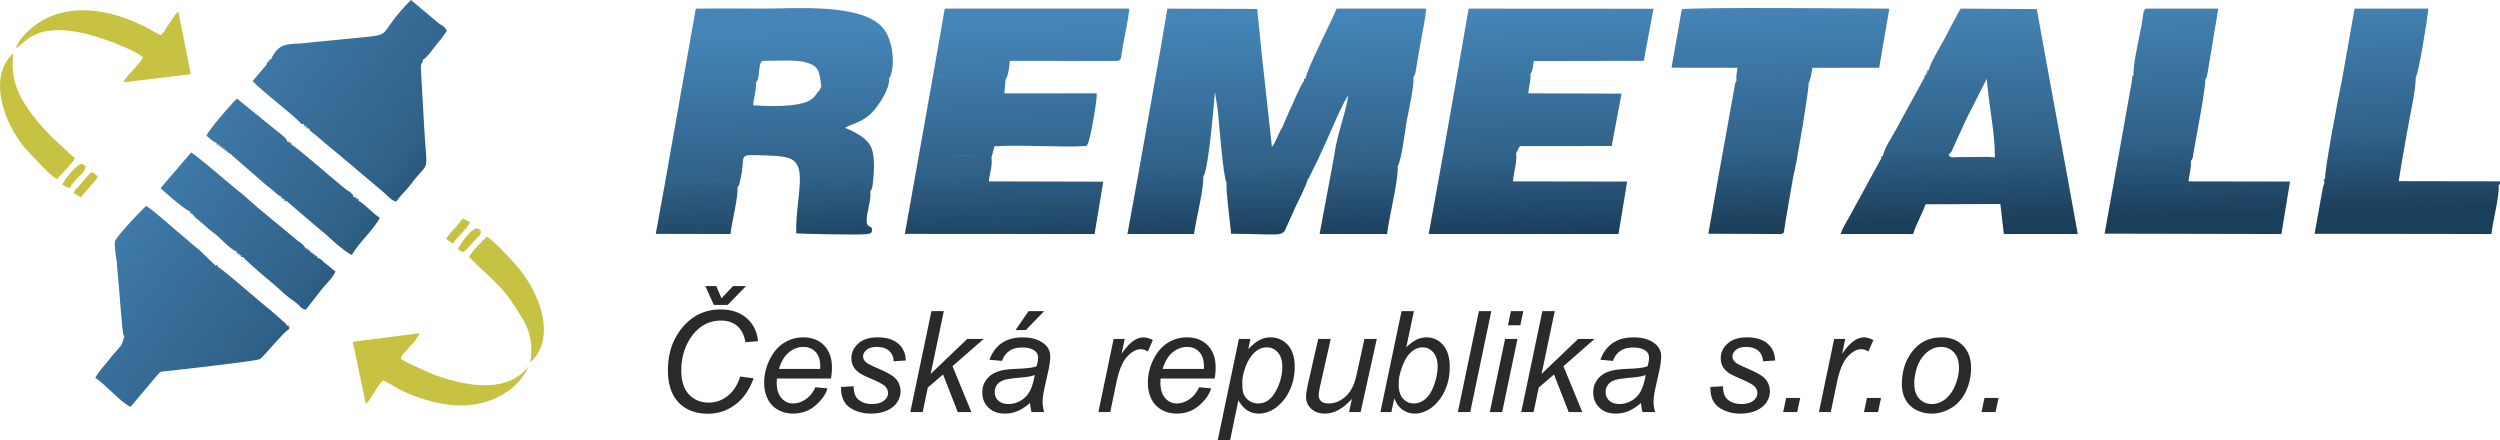
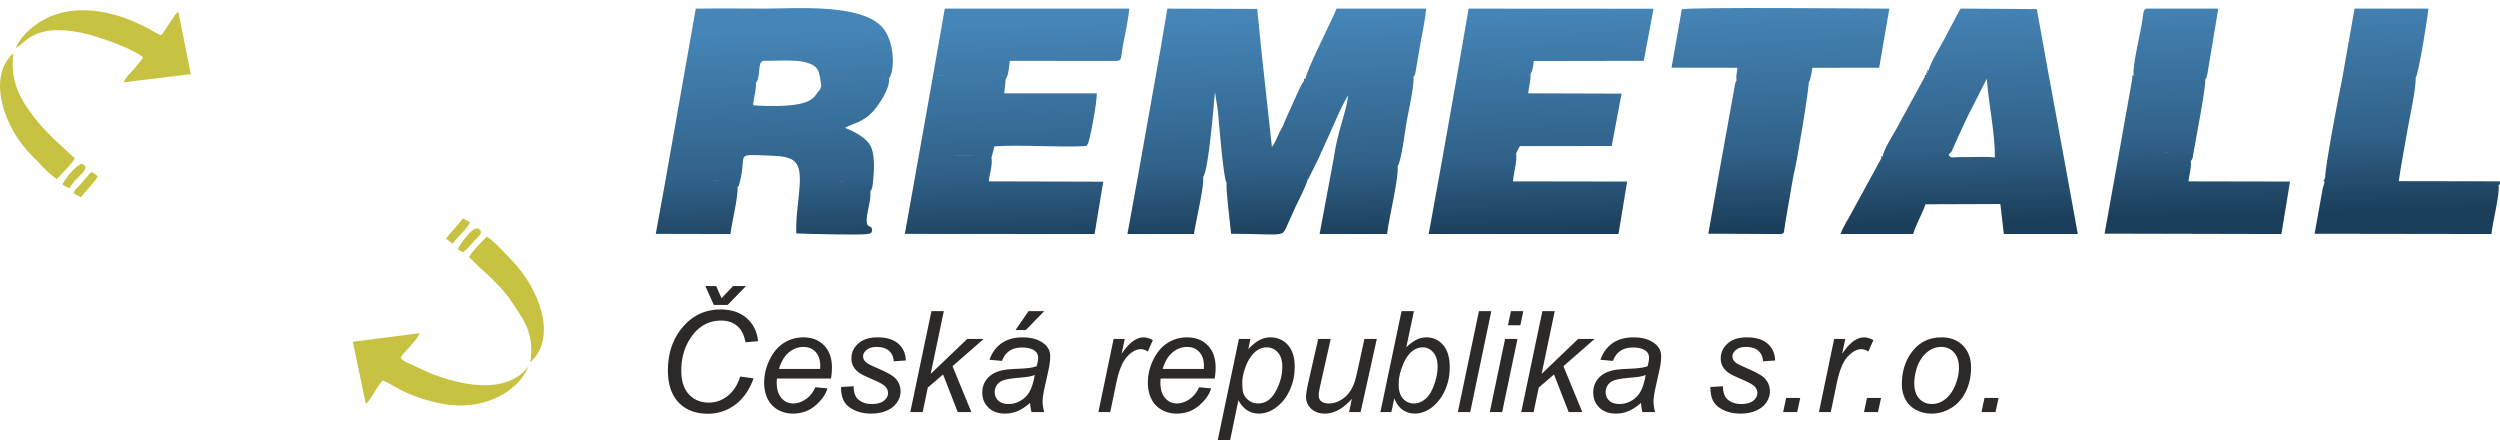
<svg xmlns="http://www.w3.org/2000/svg" xml:space="preserve" width="255.58" height="44.99" style="clip-rule:evenodd;fill-rule:evenodd;image-rendering:optimizeQuality;shape-rendering:geometricPrecision;text-rendering:geometricPrecision" viewBox="0 0 6762.32 1190.4" id="svg44">
  <defs id="defs18">
    <style type="text/css" id="style2">.fil2{fill:#c7c241}</style>
    <linearGradient id="id0" gradientUnits="userSpaceOnUse" x1="14993.77" y1="16900.5" x2="14188.03" y2="16296.2">
      <stop offset="0" style="stop-opacity:1;stop-color:#1b3e5a" id="stop4" />
      <stop offset=".3" style="stop-opacity:1;stop-color:#306188" id="stop6" />
      <stop offset="1" style="stop-opacity:1;stop-color:#4585b7" id="stop8" />
    </linearGradient>
    <linearGradient id="id1" gradientUnits="userSpaceOnUse" x1="18133.66" y1="16678.8" x2="18117.43" y2="16075.32">
      <stop offset="0" style="stop-opacity:1;stop-color:#1b3e5a" id="stop11" />
      <stop offset=".34" style="stop-opacity:1;stop-color:#306188" id="stop13" />
      <stop offset="1" style="stop-opacity:1;stop-color:#4585b7" id="stop15" />
    </linearGradient>
  </defs>
  <g id="Vrstva_x0020_1" transform="translate(-13857.74 -16048.19)">
    <path d="M16996.75 16181.6l-60.65 341.52 10.15-14.94h166.87l-.91 18.92c14.96-20.43 28.72-196.71 31.92-229.97 1.66 13.67 6.9 41.38 8.27 55.69 3.21 33.28 14.64 179.23 23.16 189.85l.85-20.58 219.2-.02-1.27 13.04c.68-.7 1.73-2.77 2.01-2.17l26.33-52.95c8.84-19.62 18.29-40.26 26.56-58.55 12.85-28.46 41.55-96.63 55.32-115.18-6 48.56-30.31 101.35-38.87 168.78 17.35-10.4 59.35-5.15 85.34-5.15h88.84l-1.47 27.37c9.65-11.35 21.39-104.45 23.86-118.45 5.08-28.81 21.15-98.44 18.94-123.23l-2.09-6.45-281.2.02c-.69 1.29-2.6 5.32-3.46 6.6-4.87 7.21-1.46 2.11-5.43 5.97 2.63 7.24 3.7 5.25-4.19 5.25-10.93 14.13-31.26 65.31-42.04 87.17l-12.92 29.75c-.34.85-.62 1.82-.97 2.66-.35.82-.71 1.77-1.07 2.57-2.44 5.41-2.63 4.78-6.49 11.67-7.9 14.12-13.61 33.88-23.22 44.73l-27.63-253.26c-9.29-9.34-7.11-15.65-10.94-21.65l-252.82-.01zm-1288.73 69.54l-52.36 296.89 3.68-6c3.11-5.06 3.34-9.98 9.72-10.51 3.32-.29 5.39 3.72 17.59 4.52l168.84-.23-2.89 18.74c5.27-6.56 2.78-.97 6.03-13.34 20.77-78.93-15.95-75.46 73.9-72.4 68.26 2.3 92.79 7.33 88.26 79.96l7.61-9.51 159.94-.17c34.11-2.97 21.23-4.22 23.58 26.37 6.07-7.82 5.77-12.14 7.41-27.76 2.81-26.73 4.96-63.02-3.76-87.74-9.82-27.81-47.49-46.24-72.32-55.95 20.75-12.33 50.49-14.48 78.6-47.41 12.46-14.59 43.83-58.8 40.39-85.27l-2.6-8.9-160.33-.24c-1.58-.06-8.12-.56-8.75-.56-4.63-.01-2.07-.46-5.34.97-2.49 12.91 2.88 15.25-5.91 29.1 5.06 15.4 3.04 5.5-4.58 10.18-10.66 10.91-10.17 17.68-26.05 27.39-31.95 19.57-118.22 16.6-153.79 13.64 1.16-21.05 8.99-39.67 7.38-60.35l-8.95-16.39-176.28-2.45c-19.82.76 15.5-1.85-9.02-2.58zm3242.68 220.34c2.77 7.5 3.82 5.39-4.41 5.39l-81.95 149.95c-8.48 16.42-22.29 36.36-27.78 54.4l196.17-.01c8.01-27.27 24.07-52.86 33.39-80.44l202.43-.72 9.46 81.06 200.03.12-36.84-202.98c-9.68-9.18-2.23 11.36-8.22-11.74l-138.75.01c-5.85-.02-19.78-.79-24.67-.17-13.33 1.72-10.31 10.4-13.16 5.55-.47-.8-1.64 1.37-2.52 1.95-21.52-2.25-44.45-.8-66.37-.8-10.7 0-21.4-.1-32.1.1-13.42.25-24.18 3.93-26.59-7.54-7.33-13.8-133.04-6.03-158.32-6.03l-10.28 8.97c-16.1 6.68 5.99-6.58-9.52 2.93zm-395.72-204.98c-.52.75-1.42.82-1.59 2.24-.18 1.53-1.17 1.88-1.39 2.62-1.92 6.58-1.38 4.23-2.26 11.43 11.54 0 6.07-11.55 5.24-16.29 12.74-7.26 133.94-3.08 183.13-6.1 13.64-.84 10.7 5.75 11.84 12.39 6.13-10.99 7.31-27.2 10.35-41.22l180.46-.2 27.57-159.81c-66.69-.42-536.48-4.48-561.39 1.76l-27.85 157.94 178.28.25c-1.14 15.12-4.54 20.94-2.39 34.99zm-793.8 199.71l-38.87 214.94 513.36.07 23.41-141.95-308.84-.49c1.72-25.5 11.65-52 8.54-75.69l.41-20.83c-34.43 9.61-141.08 3.43-186.81 3.43-4.51 8.61-1.95 9.5-11.2 20.52zm-2053.16-215.07c24.52.73-10.8 3.34 9.02 2.58l176.28 2.45 8.95 16.39c14.07-16.1 3.6-55.33 19.4-59.75 27.05 0 85.8-3.08 109.19 2.43 42.16 9.91 42.67 23.14 48.45 66.46l-4.58 10.18c7.62-4.68 9.64 5.22 4.58-10.18 8.79-13.85 3.42-16.19 5.91-29.1 3.27-1.43.71-.98 5.34-.97.63 0 7.17.5 8.75.56l160.33.24 2.6 8.9c17.01-24.01 15.52-104.28-19.5-141.1-59.81-62.88-231.97-48.81-317.51-48.81-61.65 0-123.92-.88-185.48.18zm831.52 223.52c-8.51-9.65-34.88-4.77-48.66-4.77h-49.81c-29.8 0-80.37 5.36-98.16.01l-37.64 210.92 513.2.39 23.52-141.63-309.65-.84c2.2-21.91 10.69-43.97 7.2-64.08zm3049.7-10.14l-38.69 215.65 478.26 1.08 23.33-141.98-274.64-.52c2.01-19.06 8.24-36.71 6.25-54.88l.91-24.2c-33.01-.27-66.08-.09-99.09-.09-28.75 0-76.29-6.19-96.33 4.94zm-3209.39-202.24l-36.94 207.62c17.79 5.35 68.36-.01 98.16-.01h49.81c13.78 0 40.15-4.88 48.66 4.77l8.18-30.63c65.07-4.95 186.92 3.17 238.73-.5 17.32-1.24 7.93-.18 12.6-4 7.31-9.11 27.37-123.78 25.21-138.84l-249.96-.05 3.72-38.69-1.76-9.53-184.99.19zm2695-23.53c2.82 8.23 5.28 7.35-2.76 6.06 4.34 14.27.7 4.17-3.61 6.84 2.33 6.73 3.11 4.65-4.42 4.65l-68.43 125.05c-.39.79-.81 1.73-1.19 2.51-11.75 23.73-41.76 66.5-43.74 87.62-6.06-1.59-3.63-2.13-4.41 5.39 8.23 0 7.18 2.11 4.41-5.39 15.51-9.51-6.58 3.75 9.52-2.93l10.28-8.97c25.28 0 150.99-7.77 158.32 6.03 9.11-7.45 8.03-7.56 14.35-22.52 3.6-8.51 8-17.98 12.21-26.9 8.04-17.08 15.72-33.33 23.67-51.02l52.85-104.13c5.13 70.25 22.28 145.67 21.98 212.81.88-.58 2.05-2.75 2.52-1.95 2.85 4.85-.17-3.83 13.16-5.55 4.89-.62 18.82.15 24.67.17l138.75-.01c5.99 23.1-1.46 2.56 8.22 11.74l-43.51-236.88-11.77-5.39c-1.78-.4-7.74-.54-9.74-.58l-146.8 2.95c-10.68 1.09-131.6-9.73-154.53.4zm-2695 23.53l11.42-9.67 184.99-.19 1.76 9.53c7.54-8.97 9.77-35.24 11.27-49.13l289.53.22c14.04-2.08 9.89-5.78 16.15-40.68 5.64-31.51 14.42-68.16 17.34-100.94l-499.04.02zm1419.69-13.09l-38.36 217.02c9.25-11.02 6.69-11.91 11.2-20.52 45.73 0 152.38 6.18 186.81-3.43l-.41 20.83c3.61-4.92 6.12-17.87 12.05-19.82l246.47-.08 26.59-141.73-252.5-.84c2.02-18.96 7.58-35.31 6.22-52.65l-1.54-12.52c-7.7 10.14.49 6.65-17.82 7.38-31.66 1.26-158.23 2.76-170.66-3.8-2.61 19.28 1.35 3.14-8.05 10.16zm198.07-1.22c6.24-7.61 7.29-22.67 8.87-34.71l297.62-.54 26.27-140.92-500.13-.33-30.7 177.72c9.4-7.02 5.44 9.12 8.05-10.16 12.43 6.56 139 5.06 170.66 3.8 18.31-.73 10.12 2.76 17.82-7.38zm2149.87 280.6l-1.91 12.72c.76 4.16 5.72 15.58-4.79 15.58l-22.14 123.65 478.35.71c3.39-33.65 22.7-106.4 19.41-133.01-5.37-13.61-250.46 5.27-269.12-5.26-1.94-1.1-5.9-14.07-14.93-16.61-5.94-1.66-170.71-3.6-184.87 2.22zm45.73-266.93c-6.99 31.2-48.53 249.39-45.73 266.93-.54.78-1.44.94-1.5 2.43-.07 1.6-.86 2.1-.91 2.89-1.2 20.98-3.33-15.25.5 7.4l-4.79 15.58c10.51 0 5.55-11.42 4.79-15.58l1.91-12.72c14.16-5.82 178.93-3.88 184.87-2.22 9.03 2.54 12.99 15.51 14.93 16.61 18.66 10.53 263.75-8.35 269.12 5.26 3.65-4.66 4.03 7.54 3.42-9.56l-273.56-.47c6.58-46.56 15.91-92.83 23.57-138.27 5.54-32.89 23.97-114.95 22.06-141.57l-1.92-5.86c-33.1-.22-159.36-5.75-177.88 3.52-6.83-9.87-1.92-10.46-7.74-8.03-7.95 3.31-4.23 18.08-8.77 10.74-.43-.7-1.5 2.01-2.37 2.92zm-1638.23 4.86c.83 4.74 6.3 16.29-5.24 16.29l-43.76 242.98c25.75-10.19 162.09-3.69 203.12-3.73 6.97-20.55 42.64-236.52 40.85-249.25-1.14-6.64 1.8-13.23-11.84-12.39-49.19 3.02-170.39-1.16-183.13 6.1zm-1165.96-4.78c-5.75-1.35-3.43-1.91-4.19 5.25 7.89 0 6.82 1.99 4.19-5.25 3.97-3.86.56 1.24 5.43-5.97.86-1.28 2.77-5.31 3.46-6.6l281.2-.02 2.09 6.45c5.86-7.5 4.43-7.04 6.55-19.18l11.93-69.36c5.57-30.79 12.96-64.83 15.87-95.54l-242.43-.03c-13 33.3-82.78 168.31-84.1 190.25zm1685.83-22.97c-7.08-1.12-4.6-1.86-2.76 6.06-5.94.29-3.88-4.3-3.61 6.84-5.8-1.66-3.62-2.25-4.42 4.65 7.53 0 6.75 2.08 4.42-4.65 4.31-2.67 7.95 7.43 3.61-6.84 8.04 1.29 5.58 2.17 2.76-6.06 22.93-10.13 143.85.69 154.53-.4l146.8-2.95c2 .04 7.96.18 9.74.58l11.77 5.39-30.46-168.61-206.14-1.4c-14.11 24.7-28.67 53.77-43.99 82.52-8.94 16.79-41.17 70.2-42.25 84.87zm554.4 13.33c4.69 17.57 2.66 6.84-4.22 11.35l-35.79 201.09c20.04-11.13 67.58-4.94 96.33-4.94 33.01 0 66.08-.18 99.09.09l-.91 24.2c6.23-8.14 4.52-6.36 7.74-25.13 7.12-41.33 33.33-174.5 31.37-195.8l-2.09-10.51h-142.33c-49.82.36-26.99-10.93-49.19-.35zm-2163.56 222.96l-38.52 206.1 182.47.07c5.2-45.4 31.66-148.65 28.76-183.95l1.47-27.37h-88.84c-25.99 0-67.99-5.25-85.34 5.15zm2163.56-222.96c-4.61 2.97-3.12-7.43-4.22 11.35 6.88-4.51 8.91 6.22 4.22-11.35 22.2-10.58-.63.71 49.19.35h142.33l2.09 10.51c2.81-3.69 1.74-.35 4-7.22 1.1-3.33 2.01-8.91 2.64-12.5 1.29-7.44 2.57-15.91 3.96-24l24.66-147.79-193.9-.01c-10.6 2.67-8.14 13.92-12.8 40.17-6.24 35.13-26.2 119.15-22.17 140.49zm563.96 9.56c.87-.91 1.94-3.62 2.37-2.92 4.54 7.34.82-7.43 8.77-10.74 5.82-2.43.91-1.84 7.74 8.03 18.52-9.27 144.78-3.74 177.88-3.52l1.92 5.86c8.25-9.72 32.52-163.08 34.53-186.91l-199.73.04zm-1687.23 264.13l-27.26 154.59 196.5.91c10.98-3.01 6.47-.8 12.49-35.74l21.39-123.49c-41.03.04-177.37-6.46-203.12 3.73zm-1569.88-2.65l-28.73 157.98 179.93.12c4.61-32.87 28.17-129.17 24.91-154.12l.91-18.92h-166.87zm239.46 19.55c-2.24 20.8 9.68 107.74 12.18 137.8 158.93.96 134.3 12.64 156.55-33.31 6.23-12.87 10.53-23.82 16.51-36.78 8.02-17.39 30.8-60.51 33.54-75.27l1.27-13.04-219.2.02zm-1519.9 5.36l-24.16 132.75 201.98.43c3.99-32.88 21.42-100.64 19.12-126.66l2.89-18.74-168.84.23c-12.2-.8-14.27-4.81-17.59-4.52-6.38.53-6.61 5.45-9.72 10.51zm365.13.74c-2.69 45.15-10.66 83.32-9.17 130.74 3.86.74 171.02 5.18 191.28 1.82 13.33-2.22 7.15-1.43 12.86-5.21 4.85-27.99-20.23 1.1-12.13-48.23 3.38-20.62 10.25-42.84 8.29-62.43-2.35-30.59 10.53-29.34-23.58-26.37l-159.94.17zm975.96-367.17l9.98-11 252.82.01c3.83 6 1.65 12.31 10.94 21.65l-12.13-119.94-242.99-.83z" id="path21" style="fill:url(#id1)" />
-     <path d="M14590.63 16209.3c2.05 6.86 3.57 5.88-3.28 4.12 1.53 5.88 2.86 4.96-2.96 3.71 2.24 7.91 3.4 5.59-5.23 5.59l-37.77 44.28c7.84 13.17 97.12 82.86 119.67 104.45 16.98 16.27 9.82 10.88 19.24 12.58-2.36 7.05-3.05 5.31 4.08 3.07-2.28 6.96-2.83 5.1 4.17 2.78-1.94 7.68-2.98 5.04 5.74 5.92 0-9.65 2.75-8.74-5.74-5.92 1.95-6.76 2.61-5.01-4.17-2.78 2.19-7.13 3-5.51-4.08-3.07l11.2-3.35c4.49.95 4.76 1.11 9.7 1.4l267.07-.28c24.21-.18 23.59-3.22 36.67 7.27l-7.72-136.2c-2.63-41.33.33-24.57 4.81-43.07l-1.74-6.71c-17.78 10.66-332.63-.79-393.29 4.34-7.74.65-8.11-.36-16.37 1.87zm42.68 720.18c-2.15 6.46-3.3 5.47 3.14 3.3l-3.22 2.95c-.3.3-1.23 1.24-1.6 1.64l-16.81 23.34c7.78-6.52 7.51-6.39 13.67-12.99 4.42-4.76 4.88-7.56 10.71-8.36 1.32-9.23 4.63-9.61-2.75-6.58 3.5-7.35 4.44-6.15-3.14-3.3-3.23-8.25 1.95-.6-3.83-7.07-.49-.55-5.2-4.39-5.89-4.94l-33.87-29.96c-28.42-22.23-126.83-108.94-143.5-118.06-8.18 1.73-7.96 4.41-5.61-2.9-39.25-10.63-160.14-4.99-205.22-4.99-66.55 0-29.61 1.84-61.92-6.59 2.31 36.11 6.43 71.57 8.53 102.59 1.11 16.46 2.78 32.66 4.18 49.28.69 8.17 1.35 16.8 2.03 25.34l3.02 20.56c.29.85 1.02 1.96 1.28 2.62.26.65.91 1.68 1.42 2.49l2.02-24.54 359.62.01c11.59 0 40.28-3.36 48.75 3.51l2.72-5.53c.16-.55.4-3.81.7-4.96 10.44 15.63.3 3.62 9.82 2.5 7.75-.93 3.89.45 15.75.64zm3.14 3.3c-6.44 2.17-5.29 3.16-3.14-3.3-11.86-.19-8-1.57-15.75-.64-9.52 1.12.62 13.13-9.82-2.5-.3 1.15-.54 4.41-.7 4.96l-2.72 5.53c-8.47-6.87-37.16-3.51-48.75-3.51l-359.62-.01-2.02 24.54c-7.16 31.42-16.19 30.83-37.7 58.88-11.68 15.24-33.99 38.97-40.74 53.68 28.87 19.25 72.43 69.23 95.49 78.09l72.67-86.13c10.81-11.41 8.58-8.41 29.28-10.75 40.18-4.53 240.31-26.97 248.05-32.23 11.54-7.86 67.25-77.41 78.22-80.03-5.83.8-6.29 3.6-10.71 8.36-6.16 6.6-5.89 6.47-13.67 12.99l16.81-23.34c.37-.4 1.3-1.34 1.6-1.64zm43.85-548.75c7.08-2.44 6.27-4.06 4.08 3.07 6.78-2.23 6.12-3.98 4.17 2.78 8.49-2.82 5.74-3.73 5.74 5.92 1.4 8.32 8.65 9.75 24.84 24.21a905.3 905.3 0 0 0 28.83 24.49c21.25 17.4 42.08 35.2 61.07 51.01l87.73 74.06c10.81 9.84 18.47 19.59 32.36 24.3 11.8-16.74 27.62-30.96 40.49-47.96 52.42-69.27 42.91-19.35 35.33-156.84-13.08-10.49-12.46-7.45-36.67-7.27l-267.07.28c-4.94-.29-5.21-.45-9.7-1.4zm-89.67-174.73c-6.4-1.62-4.79-2.51-3.28 4.12-6.37-1.76-4.98-2.64-2.96 3.71-6.7-1.35-4.22-2.26-5.23 5.59 8.63 0 7.47 2.32 5.23-5.59 5.82 1.25 4.49 2.17 2.96-3.71 6.85 1.76 5.33 2.74 3.28-4.12 8.26-2.23 8.63-1.22 16.37-1.87 60.66-5.13 375.51 6.32 393.29-4.34l1.74 6.71c16.68-11.27 30.71-36.53 48.79-55.86l15.39-22.14c-6.94-13.69-4.92-8.3-23.04-21.6l-73.79-62.01c-103.83 104.88-32.21 91.04-164.88 104.32-41.66 4.17-82.58 8.04-124.44 12.35-41.46 4.26-67.81-4.07-89.43 44.44zm-142.03 228.12c7.28-2.42 6.49-4.23 4.45 3.04 6.73-2.17 5.98-3.77 3.98 2.94 7.52-2.59 6.66-4.4 4.57 3.18 6.52-2.2 5.43-3.47 3.86 3.18 6.24-1.74 5.03-2.92 3.75 3.41 5.94-1.53 4.74-2.74 3.88 3.31 6.3-1.38 4.19-2.22 4.19 4.96l103.39 89.91c22.05 15.5 26.91 25.6 38.64 28.73-2.05 7.08-2.79 5.33 4.27 2.91-2.17 6.85-2.94 5.16 4.1 3.25-2.32 6.9-3.03 4.44 4.99 5.39 0-8.5 2.46-7.68-4.99-5.39 2.19-7.26 3.11-5.71-4.1-3.25 2.22-7.18 2.9-5.37-4.27-2.91 8.21-3.43 82.24.68 103.46.68 26.73 0 43.16 2.38 67.46-3.62 8.28-2.05 7.31 2.53 23.48 4.69-1.85 6.77-2.61 5.09 4.15 2.86-2.27 7.26-2.95 5.43 4.33 3-2.11 7.1-2.56 4.63 5.43 3.34 0-7.31 1.59-5.87-5.43-3.34 1.92-6.98 2.69-5.23-4.33-3 2.31-6.9 2.86-5.06-4.15-2.86-1.92-6.22 1.83-3.67-6.27-11.73-3.53-3.52-8.07-5.32-12.61-8.77-29.33-22.25-134.64-115.8-149.65-122.21-9.07 2.24-8.78 5.08-5.85-3.35-7.16 2.57-6.08 3.9-3.82-3.37-9.96-1.37-176.6-5.92-191.14 2.59 6.3-1.84 5.77-3.66 4.23 2.43zm-275.13 317.55c32.31 8.43-4.63 6.59 61.92 6.59 45.08 0 165.97-5.64 205.22 4.99-2.35 7.31-2.57 4.63 5.61 2.9 0-7.12 1.43-5.46-5.61-2.9l-43.68-42.04c-16.83-12.94-31.71-27.03-48.33-40.68-17.24-14.15-82.79-72.61-95.43-78.45-7.34 5.49-82.87 84.18-84.58 96.08-1.61 11.13 2.8 43.75 4.88 53.51zm325.31-25.57c6.13-1.75 5.43-3.32 3.89 2.68 7.47-2.47 6.86-4.45 4.54 2.96 7.21-2.54 6.29-4.07 4.04 3.21 7.83-2.49 5.17-3.23 5.17 5.79 1.88 6.89 89.45 79.03 101.48 90.42 8.76 8.3 12.34 11.65 20.79 18.12 8.42 6.43 14.48 10.23 22.53 16.85 10.99 9.05 8.08 12.13 23.53 16.79l40.15-51.52c12.09-16.35 31.29-31.81 40.33-52.38-8.11-5.22-15.62-12.72-23.34-18.51-16.35-12.27-13.93-15.29-26.12-18.3-8.66 2-8.06 4.54-5.66-3.54-6.69 2.25-5.58 3.52-3.8-3.29-6.36 1.9-5.19 3.17-3.98-3.29-5.83 1.57-4.66 2.73-3.84-3.2-5.52 1.09-4.33 2.24-3.66-3.33-14.34 1.77-2.88 1.4-6.11-4.66-6.56 2.2-5.48 3.53-3.96-3.15l-43.8 2.2c-17.79.05-35.58.01-53.38.01l-94.89-3.47c12.13 7.97 2.66-.56 6.09 9.61zm58.38-117.61l-44.19-38.9c-40.87-31.71-103.56-88.79-138.26-112.12l-82.77 96.33c12.24 11.75 66.84 59.78 81.05 63.32-1.63 6.48-2.55 4.17 4.68 5.67 0-8.32 2.49-7.52-4.68-5.67l-10.59-11.11c-.34-.43-.99-1.44-1.48-2.17 11.9 3.5 11.12.27 20.2 4.39 26.92 12.2 29.74 5.93 78.39 5.93 16.75 0 75.95 2.75 89.72-4.78l2.99-3.98c-2.63 9.43-1.09.31 4.94 3.09zm-184.17 8.63c7.17-1.85 4.68-2.65 4.68 5.67 2.42 6.85 18.59 18.65 27.3 26.27 11.38 9.94 19.41 17.49 31.01 26.02 21.67 15.95 38.42 39.84 62.8 51.02-2.22 6.84-2.85 5.2 3.89 2.68-1.51 7.14-2.46 5.47 4.54 2.96-2.22 6.95-3.01 5.3 4.04 3.21-2.38 7.19-3.15 4.63 5.17 5.79 0-9.02 2.66-8.28-5.17-5.79 2.25-7.28 3.17-5.75-4.04-3.21 2.32-7.41 2.93-5.43-4.54-2.96 1.54-6 2.24-4.43-3.89-2.68-3.43-10.17 6.04-1.64-6.09-9.61l94.89 3.47c17.8 0 35.59.04 53.38-.01l43.8-2.2c-1.52 6.68-2.6 5.35 3.96 3.15 3.23 6.06-8.23 6.43 6.11 4.66-.67 5.57-1.86 4.42 3.66 3.33-.82 5.93-1.99 4.77 3.84 3.2-1.21 6.46-2.38 5.19 3.98 3.29-1.78 6.81-2.89 5.54 3.8 3.29-2.4 8.08-3 5.54 5.66 3.54 0-7.34 1.61-5.77-5.66-3.54 2.17-6.65 3.01-5.12-3.8-3.29 1.86-6.41 2.69-4.8-3.98-3.29 1.27-5.7 2.13-4.23-3.84-3.2.82-5.38 1.87-4.1-3.66-3.33-.19-7.84 3.27-4.35-6.11-4.66 2.18-6.47 2.83-4.77-3.96-3.15-7.28-14.93-17.24-16.49-28.86-27.77l-98.74-81.49c-6.03-2.78-7.57 6.34-4.94-3.09l-2.99 3.98c-13.77 7.53-72.97 4.78-89.72 4.78-48.65 0-51.47 6.27-78.39-5.93-9.08-4.12-8.3-.89-20.2-4.39.49.73 1.14 1.74 1.48 2.17zm246.32-40.34c7.17-2.46 6.49-4.27 4.27 2.91 7.21-2.46 6.29-4.01 4.1 3.25 7.45-2.29 4.99-3.11 4.99 5.39l85.39 73.24c15.34 11.81 26.22 22.32 42.83 37.14 9.54 8.51 35.82 30.71 48.71 35.75 19.69-34.22 54.84-63.75 75.79-100.27-19.46-12.22-36.98-33.49-57.77-46.46-7.99 1.29-7.54 3.76-5.43-3.34-7.28 2.43-6.6 4.26-4.33-3-6.76 2.23-6 3.91-4.15-2.86-16.17-2.16-15.2-6.74-23.48-4.69-24.3 6-40.73 3.62-67.46 3.62-21.22 0-95.25-4.11-103.46-.68zm-174.94-145.09c-1.99 6.68-2.45 4.76 4.23 2.43-1.42 6.85-2.39 5.22 4.45 3.04-1.98 7.05-2.87 5.56 3.98 2.94-2.06 7.19-2.79 5.27 4.57 3.18-2.06 6.41-2.8 4.82 3.86 3.18-1.58 6.28-2.63 4.94 3.75 3.41-1.35 5.92-2.27 4.46 3.88 3.31-.92 5.49-1.83 3.5 4.19 4.96 0-7.18 2.11-6.34-4.19-4.96.86-6.05 2.06-4.84-3.88-3.31 1.28-6.33 2.49-5.15-3.75-3.41 1.57-6.65 2.66-5.38-3.86-3.18 2.09-7.58 2.95-5.77-4.57-3.18 2-6.71 2.75-5.11-3.98-2.94 2.04-7.27 2.83-5.46-4.45-3.04 1.54-6.09 2.07-4.27-4.23-2.43 14.54-8.51 181.18-3.96 191.14-2.59-2.26 7.27-3.34 5.94 3.82 3.37-2.93 8.43-3.22 5.59 5.85 3.35 0-7.52 1.57-5.87-5.85-3.35 2.53-7.17 3.43-5.66-3.82-3.37-3.18-11.07-15.67-19.72-31.63-32.19l-105.23-85.37c-15.43 14.75-75.87 83.82-82.41 100.41 8.01 6.41 18.2 16.92 28.13 19.74z" id="path23" style="fill:url(#id0)" />
    <path class="fil2" d="M13900.82 16178.75c27.33-16.11 51.03-68.33 179.24-41.55 45.05 9.4 136.09 42.68 164.73 65.76-3.65 7.84-19.41 25.93-25.9 33.33-11.02 12.59-21.18 20.56-26.93 34.49l181.74-21.97-33.6-169.32c-11.85 10.38-15.25 19.34-23.16 30.7-4.69 6.73-7.88 10.78-11.62 16.79-3.29 5.29-1.6 3.84-5.44 8.8-5.13 6.64-3.53 4.18-7.57 7.59-14.96-6.23-29.53-16.81-44.57-23.88-17.1-8.03-30.91-14.8-49.64-21.56-74.27-26.82-158.14-34.17-228.07 6.84-25.07 14.71-60.95 45.6-69.21 73.98z" id="path25" style="fill:#c7c241" />
    <path class="fil2" d="M15287.08 17039.41c-61.38 80.5-189.71 48.92-268.55 16.93l-58.51-26.87c-3.13-1.62-7.03-3.53-9.35-4.96-5.83-3.61-4.94-3.31-8.95-6.87 4.07-9.92-2.2-.43 6.97-12.45l20.32-22.39c9.42-10.4 16.94-19.71 24.53-33.43l-181.55 23.27 35.3 168.31c18.21-17.22 29.06-47.66 46.25-63.42 15.21 6.05 31.55 17.09 46.9 24.81a378.72 378.72 0 0 0 50 21.14c36.2 12.39 77.32 22.44 120.25 21.44 83.96-1.98 154.29-49.58 176.39-105.51z" id="path27" style="fill:#c7c241" />
    <path class="fil2" d="M14011.26 16532.46c11.52-11.77 42.02-42.56 48.93-55.86l-58.57-54.11c-18.72-18.75-37.3-37.92-53.89-59.99-34.77-46.22-63.44-93.26-54.15-170.19-74.71 68.05-19.97 207.87 48.9 275.16 18.02 17.6 47.13 52.17 68.78 64.99z" id="path29" style="fill:#c7c241" />
    <path class="fil2" d="M15126.18 16743.7c9.35 7.24 18.64 18.97 28.25 27.2 24.35 20.9 66.28 61.91 83.25 87.56 38.65 58.44 65.59 89.14 54.57 170.01 74.43-68.29 23.78-199.16-49.25-274.91-17.22-17.85-47.46-52.52-68.42-65.28-16.42 16.25-38.87 38.17-48.4 55.42z" id="path31" style="fill:#c7c241" />
    <path class="fil2" d="M14056.93 16571.08l19.76 10.99c13.95-19.78 33.07-36.33 45.14-55.38-4.4-6.23 3.11.2-7.13-7.54-3.46-2.62-6.36-3.82-10.39-5.71l-34.61 39.67c-10.27 10.85-7.53 4.24-12.77 17.97z" id="path33" style="fill:#c7c241" />
    <path class="fil2" d="M15096.38 16722.26c8.87 6.1 4.64 4.2 14.17 8.15 9.43-6.4 18.86-18.55 28.59-29.19 8.87-9.68 30.43-24.65 12.54-34.59-15.13-8.4-53.41 47-55.3 55.63z" id="path35" style="fill:#c7c241" />
    <path class="fil2" d="M15064.09 16693.91l18.05 13.41c13.22-18.62 36.68-37.54 47.09-57.87l-19.84-10.53c-13.7 20.15-31.67 35.31-45.3 54.99z" id="path37" style="fill:#c7c241" />
    <path class="fil2" d="M14026.3 16547.19c9.53 5.24 5.77 5.16 19.29 10.03 5.85-10.11 13.41-19.23 21.8-27.92 10.57-10.94 19.45-15.84 22.04-30.91l-9.72-7.5c-17.67 4.17-45.79 40.81-53.41 56.3z" id="path39" style="fill:#c7c241" />
    <path d="M15859.88 17066.7l36.22 4.95c-11.44 31.51-28.08 55.34-49.99 71.47-21.86 16.13-46.37 24.2-73.63 24.2-33.15 0-59.51-10.1-78.96-30.3-19.43-20.26-29.15-49.23-29.15-86.9 0-49.09 14.8-89.75 44.33-121.89 26.31-28.65 59.03-42.94 98.08-42.94 28.98 0 52.4 7.76 70.32 23.24 17.92 15.51 28.34 36.34 31.19 62.52l-33.91 3.04c-3.76-19.69-11.25-34.37-22.49-44.08-11.25-9.72-25.73-14.62-43.45-14.62-33.42 0-60.47 14.8-81.05 44.48-17.86 25.59-26.81 55.89-26.81 91.02 0 28 6.92 49.41 20.71 64.16 13.77 14.8 31.76 22.17 53.93 22.17 18.87 0 36.01-6.16 51.26-18.43 15.31-12.26 26.42-29.67 33.4-52.09zm15.63-244.67l-49.55 51.07h-37.4l-22.87-51.07h29.41l14.22 33.02 31.14-33.02zm187.7 273.64l32.78 3.05c-4.76 16.26-15.63 31.63-32.58 46.31-16.96 14.6-37.24 21.91-60.73 21.91-14.68 0-28.15-3.36-40.34-10.1-12.26-6.8-21.59-16.58-28.02-29.47-6.41-12.9-9.58-27.57-9.58-44.03 0-21.52 5.01-42.42 14.99-62.68 10.04-20.28 22.99-35.33 38.87-45.18a96.75 96.75 0 0 1 51.72-14.73c23.62 0 42.49 7.31 56.59 21.92 14.1 14.54 21.14 34.5 21.14 59.7 0 9.66-.88 19.51-2.59 29.66h-146.04a82.3 82.3 0 0 0-.77 10.43c0 18.54 4.27 32.64 12.84 42.44 8.52 9.7 19 14.6 31.31 14.6 11.56 0 23-3.74 34.25-11.31 11.16-7.49 19.93-18.36 26.16-32.52zm-98.38-49.55h111.4c.13-3.42.2-5.91.2-7.44 0-16.76-4.27-29.65-12.71-38.6-8.52-8.97-19.38-13.42-32.72-13.42-14.48 0-27.62 4.95-39.51 14.8-11.93 9.93-20.76 24.78-26.66 44.66zm168.07 48.78l33.92-1.89c0 9.65 1.46 17.9 4.45 24.76 2.92 6.8 8.37 12.39 16.31 16.71 8.02 4.39 17.29 6.55 27.82 6.55 14.81 0 25.93-2.99 33.3-8.96 7.44-5.91 11.11-12.97 11.11-21.04 0-5.78-2.22-11.29-6.61-16.51-4.57-5.2-15.68-11.61-33.28-19.25-17.66-7.54-28.97-12.89-33.92-16.01-8.39-5.07-14.68-11.03-18.92-17.97-4.25-6.86-6.36-14.72-6.36-23.69 0-15.56 6.16-28.96 18.55-40.14 12.38-11.13 29.67-16.71 51.96-16.71 24.71 0 43.58 5.73 56.47 17.22 12.97 11.43 19.63 26.56 20.13 45.28l-32.77 2.29c-.5-11.94-4.7-21.41-12.59-28.4-7.87-6.98-19.05-10.48-33.47-10.48-11.61 0-20.64 2.67-27.05 8.02-6.42 5.4-9.59 11.18-9.59 17.39 0 6.18 2.79 11.69 8.32 16.4 3.69 3.23 13.21 8.2 28.57 14.86 25.68 11.11 41.81 19.88 48.48 26.36 10.67 10.23 16 22.74 16 37.47 0 9.8-2.99 19.38-9.02 28.78-5.98 9.4-15.11 16.9-27.44 22.56-12.32 5.65-26.81 8.44-43.5 8.44-22.75 0-42.12-5.65-58.07-16.96-15.94-11.23-23.56-29.66-22.8-55.08zm187.12 67.85l57.17-272.89h33.48l-35.57 169.8 98.97-94.71h44.53l-84.42 73.81 51 123.99h-36.84l-39.69-101.63-41.29 35.44-13.85 66.19zm323.98-24.58c-11.71 10.03-22.95 17.34-33.68 21.91a87.9 87.9 0 0 1-34.68 6.86c-18.24 0-32.91-5.33-44.08-16.08-11.18-10.66-16.78-24.38-16.78-41.09 0-11.05 2.54-20.78 7.56-29.28a59.56 59.56 0 0 1 19.95-20.4c8.32-5.13 18.48-8.82 30.56-11.05 7.62-1.52 22.04-2.67 43.25-3.55 21.21-.88 36.47-3.12 45.67-6.66 2.61-9.22 3.94-16.84 3.94-22.94 0-7.82-2.86-13.92-8.57-18.42-7.89-6.16-19.32-9.28-34.43-9.28-14.17 0-25.78 3.12-34.88 9.4-9.02 6.29-15.55 15.25-19.68 26.81l-33.92-3.06c6.91-19.55 17.91-34.55 32.97-44.96 15.05-10.42 34.03-15.63 56.97-15.63 24.4 0 43.7 5.85 58 17.47 10.86 8.69 16.31 20 16.31 33.85 0 10.55-1.51 22.74-4.57 36.66l-10.86 49.1c-3.42 15.63-5.15 28.33-5.15 38.11 0 6.23 1.33 15.12 4.07 26.81h-34.05c-1.84-6.48-3.17-14.61-3.92-24.58zm12.64-75.66a80.91 80.91 0 0 1-15.26 4.26c-5.45 1.01-14.54 2.09-27.19 3.17-19.62 1.71-33.4 3.95-41.46 6.61-8.07 2.67-14.18 6.92-18.25 12.77a32.7 32.7 0 0 0-6.15 19.3c0 9.47 3.24 17.21 9.77 23.27 6.49 6.08 15.76 9.14 27.82 9.14 11.19 0 21.92-2.93 32.22-8.84a65.04 65.04 0 0 0 24.45-24.65c5.98-10.53 10.68-25.53 14.05-45.03zm-51.92-121.58l35.08-51.07h42.3l-49.54 51.07zm224.13 221.82l41.16-197.8h30.04l-8.52 40.46c10.3-15.18 20.28-26.44 30.05-33.73 9.73-7.31 19.7-10.93 29.86-10.93 6.66 0 14.93 2.41 24.7 7.24l-13.72 31.26a31.58 31.58 0 0 0-19.17-6.48c-11.82 0-23.95 6.61-36.4 19.75-12.46 13.14-22.31 36.79-29.47 70.95l-16.51 79.28zm272.24-67.08l32.77 3.05c-4.75 16.26-15.63 31.63-32.57 46.31-16.96 14.6-37.24 21.91-60.74 21.91-14.67 0-28.14-3.36-40.33-10.1-12.26-6.8-21.59-16.58-28.02-29.47-6.41-12.9-9.58-27.57-9.58-44.03 0-21.52 5.01-42.42 14.98-62.68 10.05-20.28 23-35.33 38.88-45.18a96.72 96.72 0 0 1 51.71-14.73c23.63 0 42.5 7.31 56.6 21.92 14.1 14.54 21.14 34.5 21.14 59.7 0 9.66-.89 19.51-2.6 29.66h-146.03a82.3 82.3 0 0 0-.77 10.43c0 18.54 4.26 32.64 12.83 42.44 8.52 9.7 19 14.6 31.32 14.6 11.56 0 22.99-3.74 34.25-11.31 11.16-7.49 19.93-18.36 26.16-32.52zm-98.39-49.55h111.41c.12-3.42.2-5.91.2-7.44 0-16.76-4.27-29.65-12.72-38.6-8.51-8.97-19.37-13.42-32.71-13.42-14.48 0-27.63 4.95-39.51 14.8-11.94 9.93-20.76 24.78-26.67 44.66zm149.02 192.47l57.17-273.64h31.12l-5.71 27.69c11.49-12.01 21.84-20.33 30.99-24.96a62.83 62.83 0 0 1 28.97-6.93c18.86 0 34.49 6.86 46.95 20.51 12.39 13.72 18.6 33.29 18.6 58.83 0 20.53-3.42 39.25-10.28 56.16-6.81 16.89-15.18 30.49-25.16 40.77-9.98 10.3-20 17.86-30.23 22.69a72.57 72.57 0 0 1-31.32 7.23c-23.76 0-42.18-12.06-55.28-36.21l-22.34 107.86zm66.38-156.51c0 14.73 1.08 24.9 3.17 30.56a41.2 41.2 0 0 0 15.32 19.43c7.11 4.95 15.36 7.43 24.7 7.43 19.38 0 35.06-10.86 47.07-32.64 11.94-21.74 17.92-43.96 17.92-66.65 0-16.71-4.02-29.6-12.08-38.75-8-9.07-17.97-13.64-29.98-13.64a44.93 44.93 0 0 0-23.88 6.78c-7.37 4.52-14.17 11.31-20.46 20.33-6.28 9.02-11.48 20.01-15.63 33.1-4.07 13.02-6.15 24.4-6.15 34.05zm296.33 44.91c-23.7 26.61-48.02 39.95-72.86 39.95-15.25 0-27.56-4.32-36.98-13.01-9.4-8.72-14.1-19.38-14.1-31.97 0-8.32 2.36-22.54 6.93-42.8l25.99-114.21h33.85l-28.78 128.06c-2.41 10.66-3.62 18.98-3.62 24.88 0 6.81 2.29 12.14 6.92 15.89 4.57 3.81 11.38 5.72 20.33 5.72 9.6 0 18.92-2.28 28.07-6.86a74.4 74.4 0 0 0 23.64-18.49c6.61-7.74 12-16.96 16.19-27.57 2.74-6.73 5.98-18.6 9.6-35.63l18.8-86h33.47l-43.75 197.8h-31.14zm77.25 35.76l57.17-272.89h33.47l-20.65 97.58c10.35-9.8 19.75-16.66 28.2-20.66a61.11 61.11 0 0 1 26.43-6.03c17.92 0 32.9 6.86 44.91 20.65 12.01 13.71 17.97 33.73 17.97 59.97 0 17.46-2.41 33.47-7.24 47.95-4.83 14.47-10.86 26.61-17.97 36.46-7.11 9.85-14.48 17.72-22.11 23.63a87.97 87.97 0 0 1-23.45 13.14c-7.92 2.94-15.61 4.39-22.99 4.39-12.7 0-23.88-3.36-33.6-10.17-9.65-6.79-17.22-17.21-22.62-31.12l-7.92 37.1zm49.66-80.87l-.25 6.3c0 16.77 3.87 29.46 11.75 38.23 7.82 8.7 17.53 13.09 29.23 13.09 11.49 0 21.97-4.12 31.56-12.39 9.53-8.19 17.4-21.08 23.58-38.55 6.15-17.46 9.2-33.6 9.2-48.35 0-16.58-3.87-29.47-11.64-38.62-7.74-9.2-17.39-13.77-28.82-13.77-11.76 0-22.62 4.69-32.47 14.02-9.85 9.42-18.1 23.77-24.7 43.27-4.96 14.61-7.44 26.87-7.44 36.77zm159.82 80.87l56.98-272.89h33.47l-56.97 272.89zm135.56-234.77l7.99-38.12h33.48l-8 38.12zm-49.18 234.77l41.42-197.8h33.47l-41.41 197.8zm85.05 0l57.17-272.89h33.47l-35.56 169.8 98.96-94.71h44.53l-84.41 73.81 50.99 123.99h-36.84l-39.69-101.63-41.28 35.44-13.85 66.19zm323.97-24.58c-11.71 10.03-22.94 17.34-33.67 21.91a87.96 87.96 0 0 1-34.68 6.86c-18.24 0-32.92-5.33-44.08-16.08-11.19-10.66-16.79-24.38-16.79-41.09 0-11.05 2.54-20.78 7.57-29.28a59.38 59.38 0 0 1 19.95-20.4c8.32-5.13 18.47-8.82 30.56-11.05 7.61-1.52 22.04-2.67 43.25-3.55 21.21-.88 36.46-3.12 45.66-6.66 2.61-9.22 3.94-16.84 3.94-22.94 0-7.82-2.86-13.92-8.57-18.42-7.88-6.16-19.32-9.28-34.42-9.28-14.18 0-25.79 3.12-34.88 9.4-9.02 6.29-15.56 15.25-19.68 26.81l-33.93-3.06c6.92-19.55 17.92-34.55 32.97-44.96 15.05-10.42 34.03-15.63 56.97-15.63 24.4 0 43.71 5.85 58 17.47 10.86 8.69 16.32 20 16.32 33.85 0 10.55-1.52 22.74-4.58 36.66l-10.85 49.1c-3.43 15.63-5.15 28.33-5.15 38.11 0 6.23 1.33 15.12 4.06 26.81h-34.05c-1.83-6.48-3.16-14.61-3.92-24.58zm12.64-75.66a80.81 80.81 0 0 1-15.25 4.26c-5.46 1.01-14.55 2.09-27.19 3.17-19.63 1.71-33.4 3.95-41.47 6.61-8.07 2.67-14.17 6.92-18.24 12.77a32.72 32.72 0 0 0-6.16 19.3c0 9.47 3.24 17.21 9.78 23.27 6.48 6.08 15.75 9.14 27.82 9.14 11.18 0 21.91-2.93 32.21-8.84a65.04 65.04 0 0 0 24.45-24.65c5.98-10.53 10.68-25.53 14.05-45.03zm175.26 32.39l33.92-1.89c0 9.65 1.46 17.9 4.45 24.76 2.92 6.8 8.37 12.39 16.31 16.71 8.02 4.39 17.29 6.55 27.82 6.55 14.8 0 25.93-2.99 33.3-8.96 7.43-5.91 11.11-12.97 11.11-21.04 0-5.78-2.22-11.29-6.61-16.51-4.58-5.2-15.69-11.61-33.28-19.25-17.66-7.54-28.97-12.89-33.92-16.01-8.39-5.07-14.68-11.03-18.93-17.97-4.25-6.86-6.35-14.72-6.35-23.69 0-15.56 6.15-28.96 18.54-40.14 12.39-11.13 29.68-16.71 51.97-16.71 24.71 0 43.58 5.73 56.47 17.22 12.96 11.43 19.63 26.56 20.13 45.28l-32.77 2.29c-.51-11.94-4.7-21.41-12.59-28.4-7.87-6.98-19.05-10.48-33.47-10.48-11.62 0-20.64 2.67-27.05 8.02-6.43 5.4-9.6 11.18-9.6 17.39 0 6.18 2.8 11.69 8.32 16.4 3.69 3.23 13.22 8.2 28.58 14.86 25.68 11.11 41.81 19.88 48.47 26.36 10.68 10.23 16.01 22.74 16.01 37.47 0 9.8-2.99 19.38-9.02 28.78-5.98 9.4-15.11 16.9-27.44 22.56-12.32 5.65-26.81 8.44-43.51 8.44-22.74 0-42.11-5.65-58.07-16.96-15.93-11.23-23.55-29.66-22.79-55.08zm196.66 67.85l8-38.12h38.12l-8.19 38.12zm96.75 0l41.17-197.8h30.03l-8.52 40.46c10.3-15.18 20.28-26.44 30.06-33.73 9.72-7.31 19.69-10.93 29.85-10.93 6.66 0 14.93 2.41 24.71 7.24l-13.73 31.26a31.58 31.58 0 0 0-19.17-6.48c-11.81 0-23.95 6.61-36.39 19.75-12.46 13.14-22.31 36.79-29.48 70.95l-16.51 79.28zm121.91 0l7.99-38.12h38.12l-8.19 38.12zm102.45-75.14c0-38.5 11.38-70.39 34.05-95.67 18.75-20.76 43.26-31.19 73.69-31.19 23.75 0 42.94 7.44 57.54 22.29 14.55 14.88 21.86 34.94 21.86 60.16 0 22.67-4.57 43.76-13.79 63.26-9.15 19.5-22.24 34.5-39.13 44.85-16.96 10.43-34.75 15.63-53.48 15.63-15.37 0-29.35-3.31-41.91-9.85-12.65-6.53-22.24-15.88-28.85-27.89-6.66-11.99-9.98-25.84-9.98-41.59zm33.55-3.32c0 18.62 4.5 32.72 13.47 42.32 8.95 9.58 20.38 14.42 34.23 14.42 7.24 0 14.42-1.47 21.46-4.39a62.1 62.1 0 0 0 19.83-13.27 88.4 88.4 0 0 0 15.63-20.4 115.87 115.87 0 0 0 10.4-24.64c3.89-12.26 5.78-24.02 5.78-35.32 0-17.85-4.5-31.7-13.52-41.55-9.07-9.85-20.45-14.8-34.17-14.8a56.95 56.95 0 0 0-28.98 7.57c-8.75 5.02-16.63 12.31-23.68 22.04-7.05 9.65-12.2 20.9-15.5 33.72-3.31 12.84-4.95 24.27-4.95 34.3zm181.86 78.46l8-38.12h38.12l-8.19 38.12z" id="path41" style="fill:#2b2a29;fill-rule:nonzero" />
  </g>
</svg>